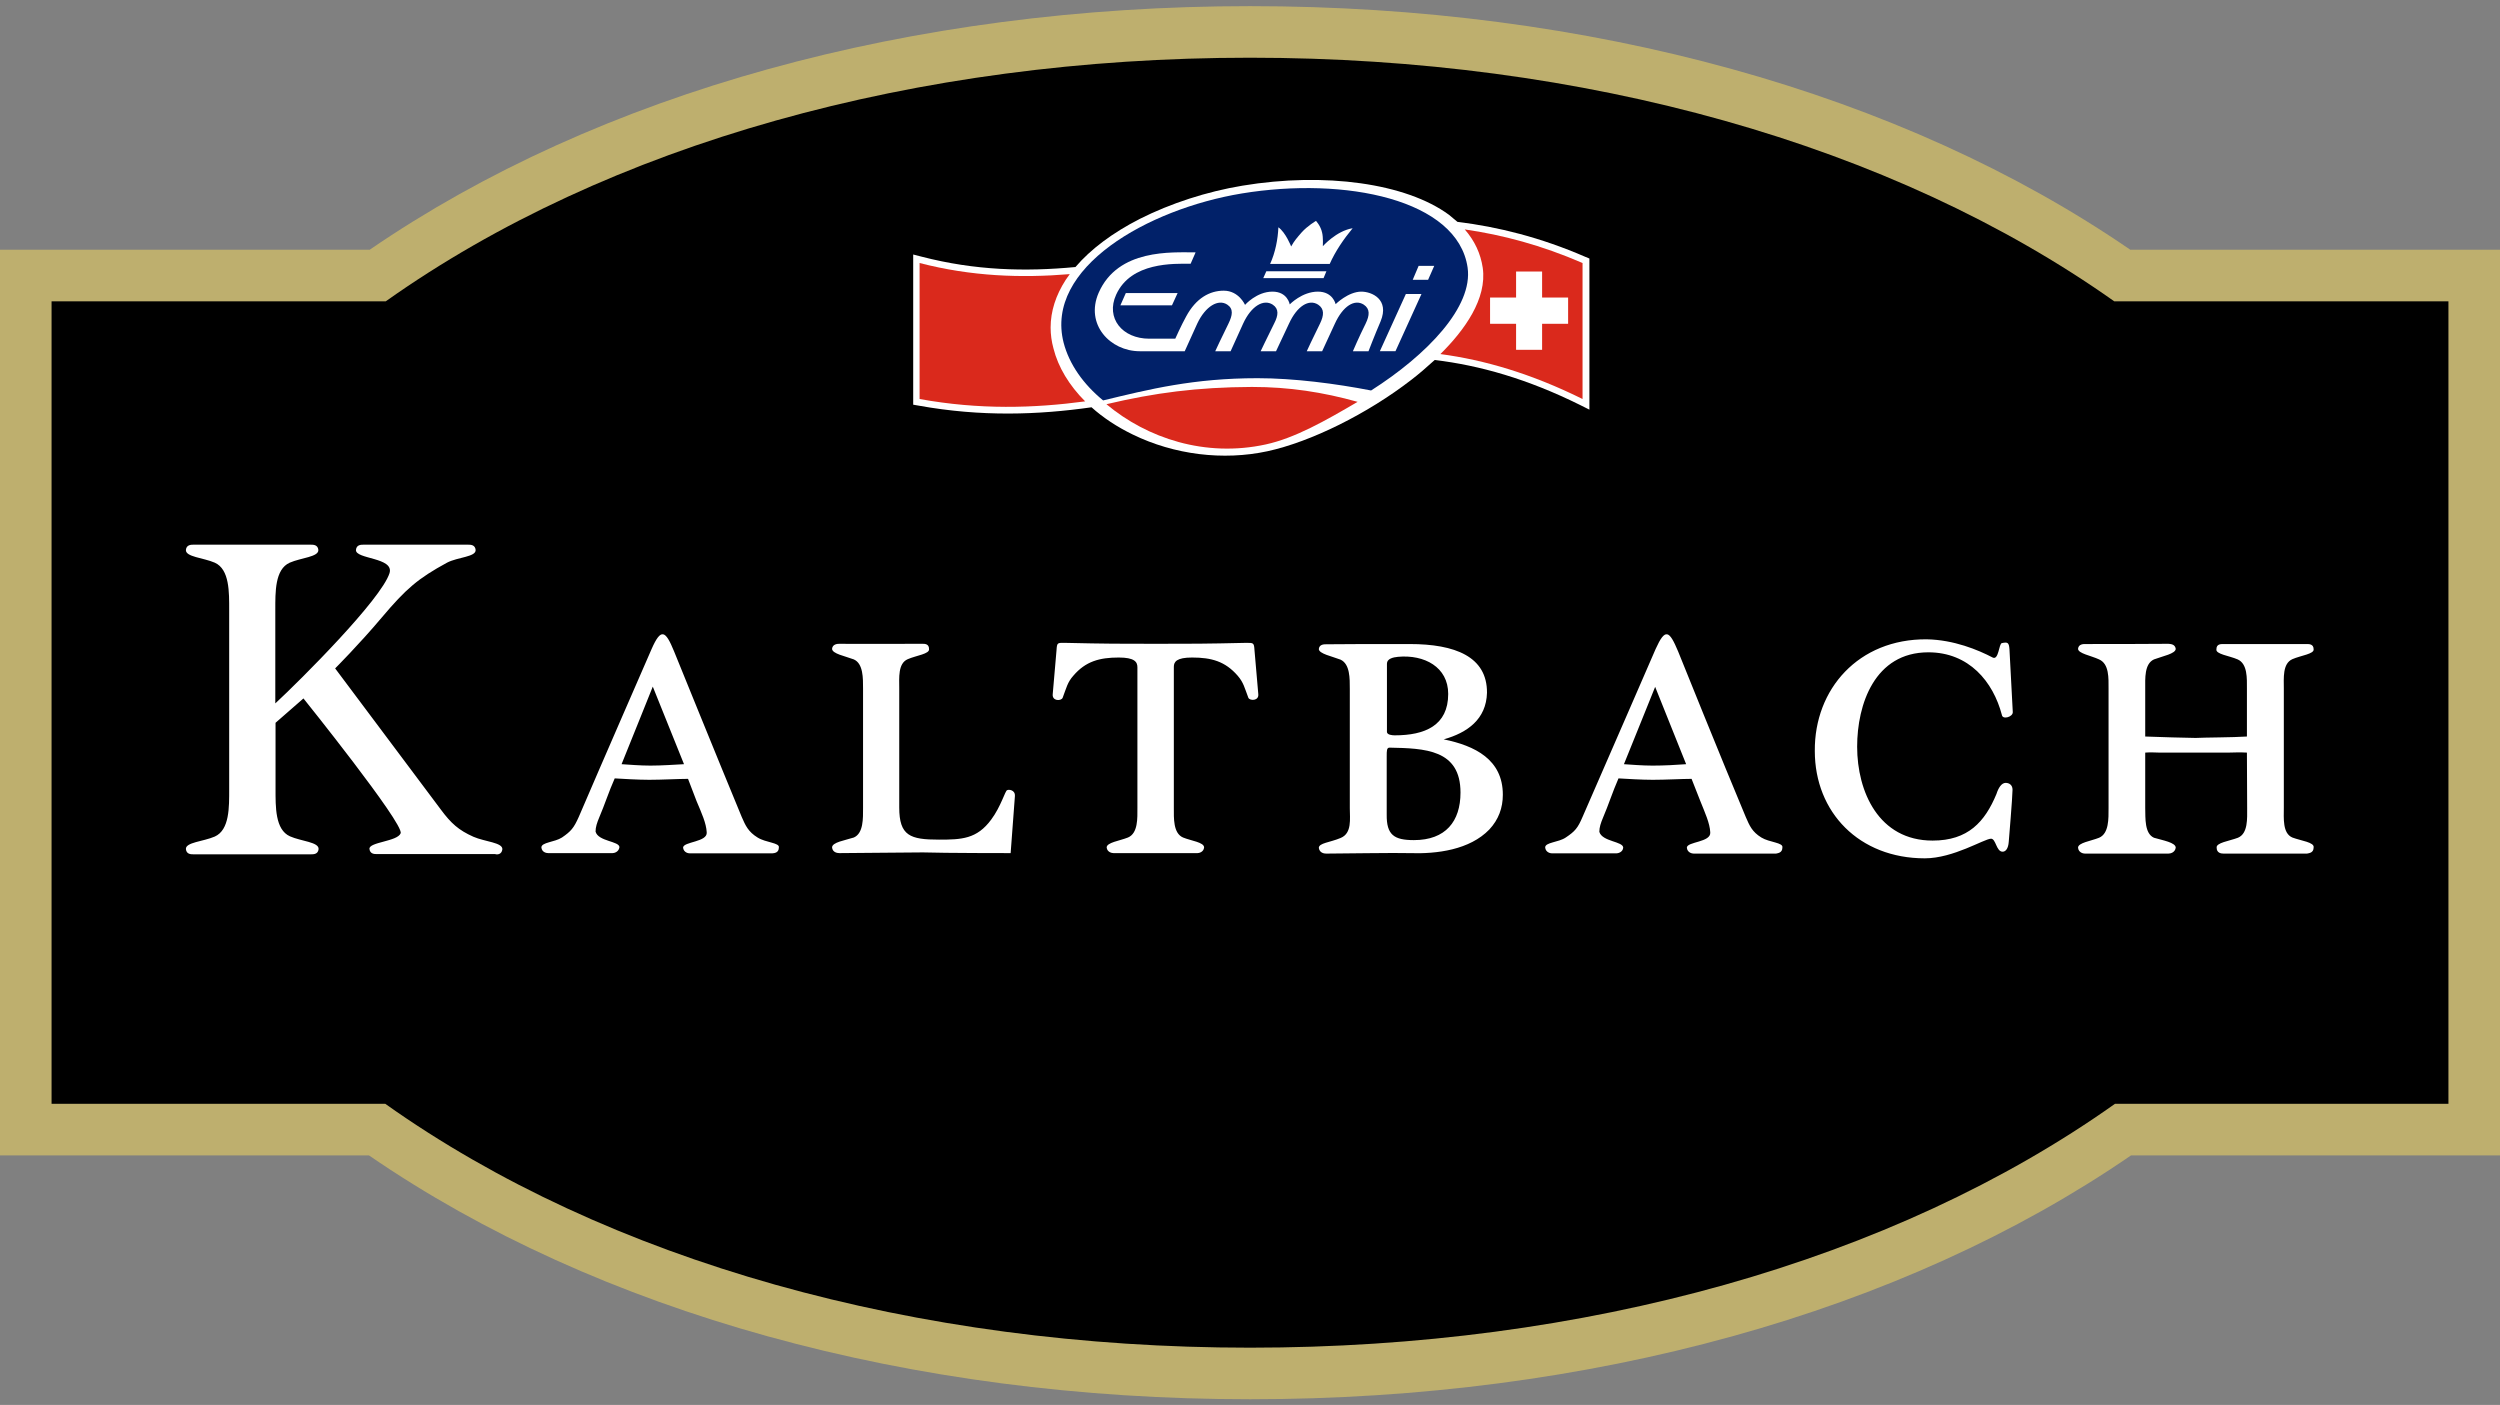
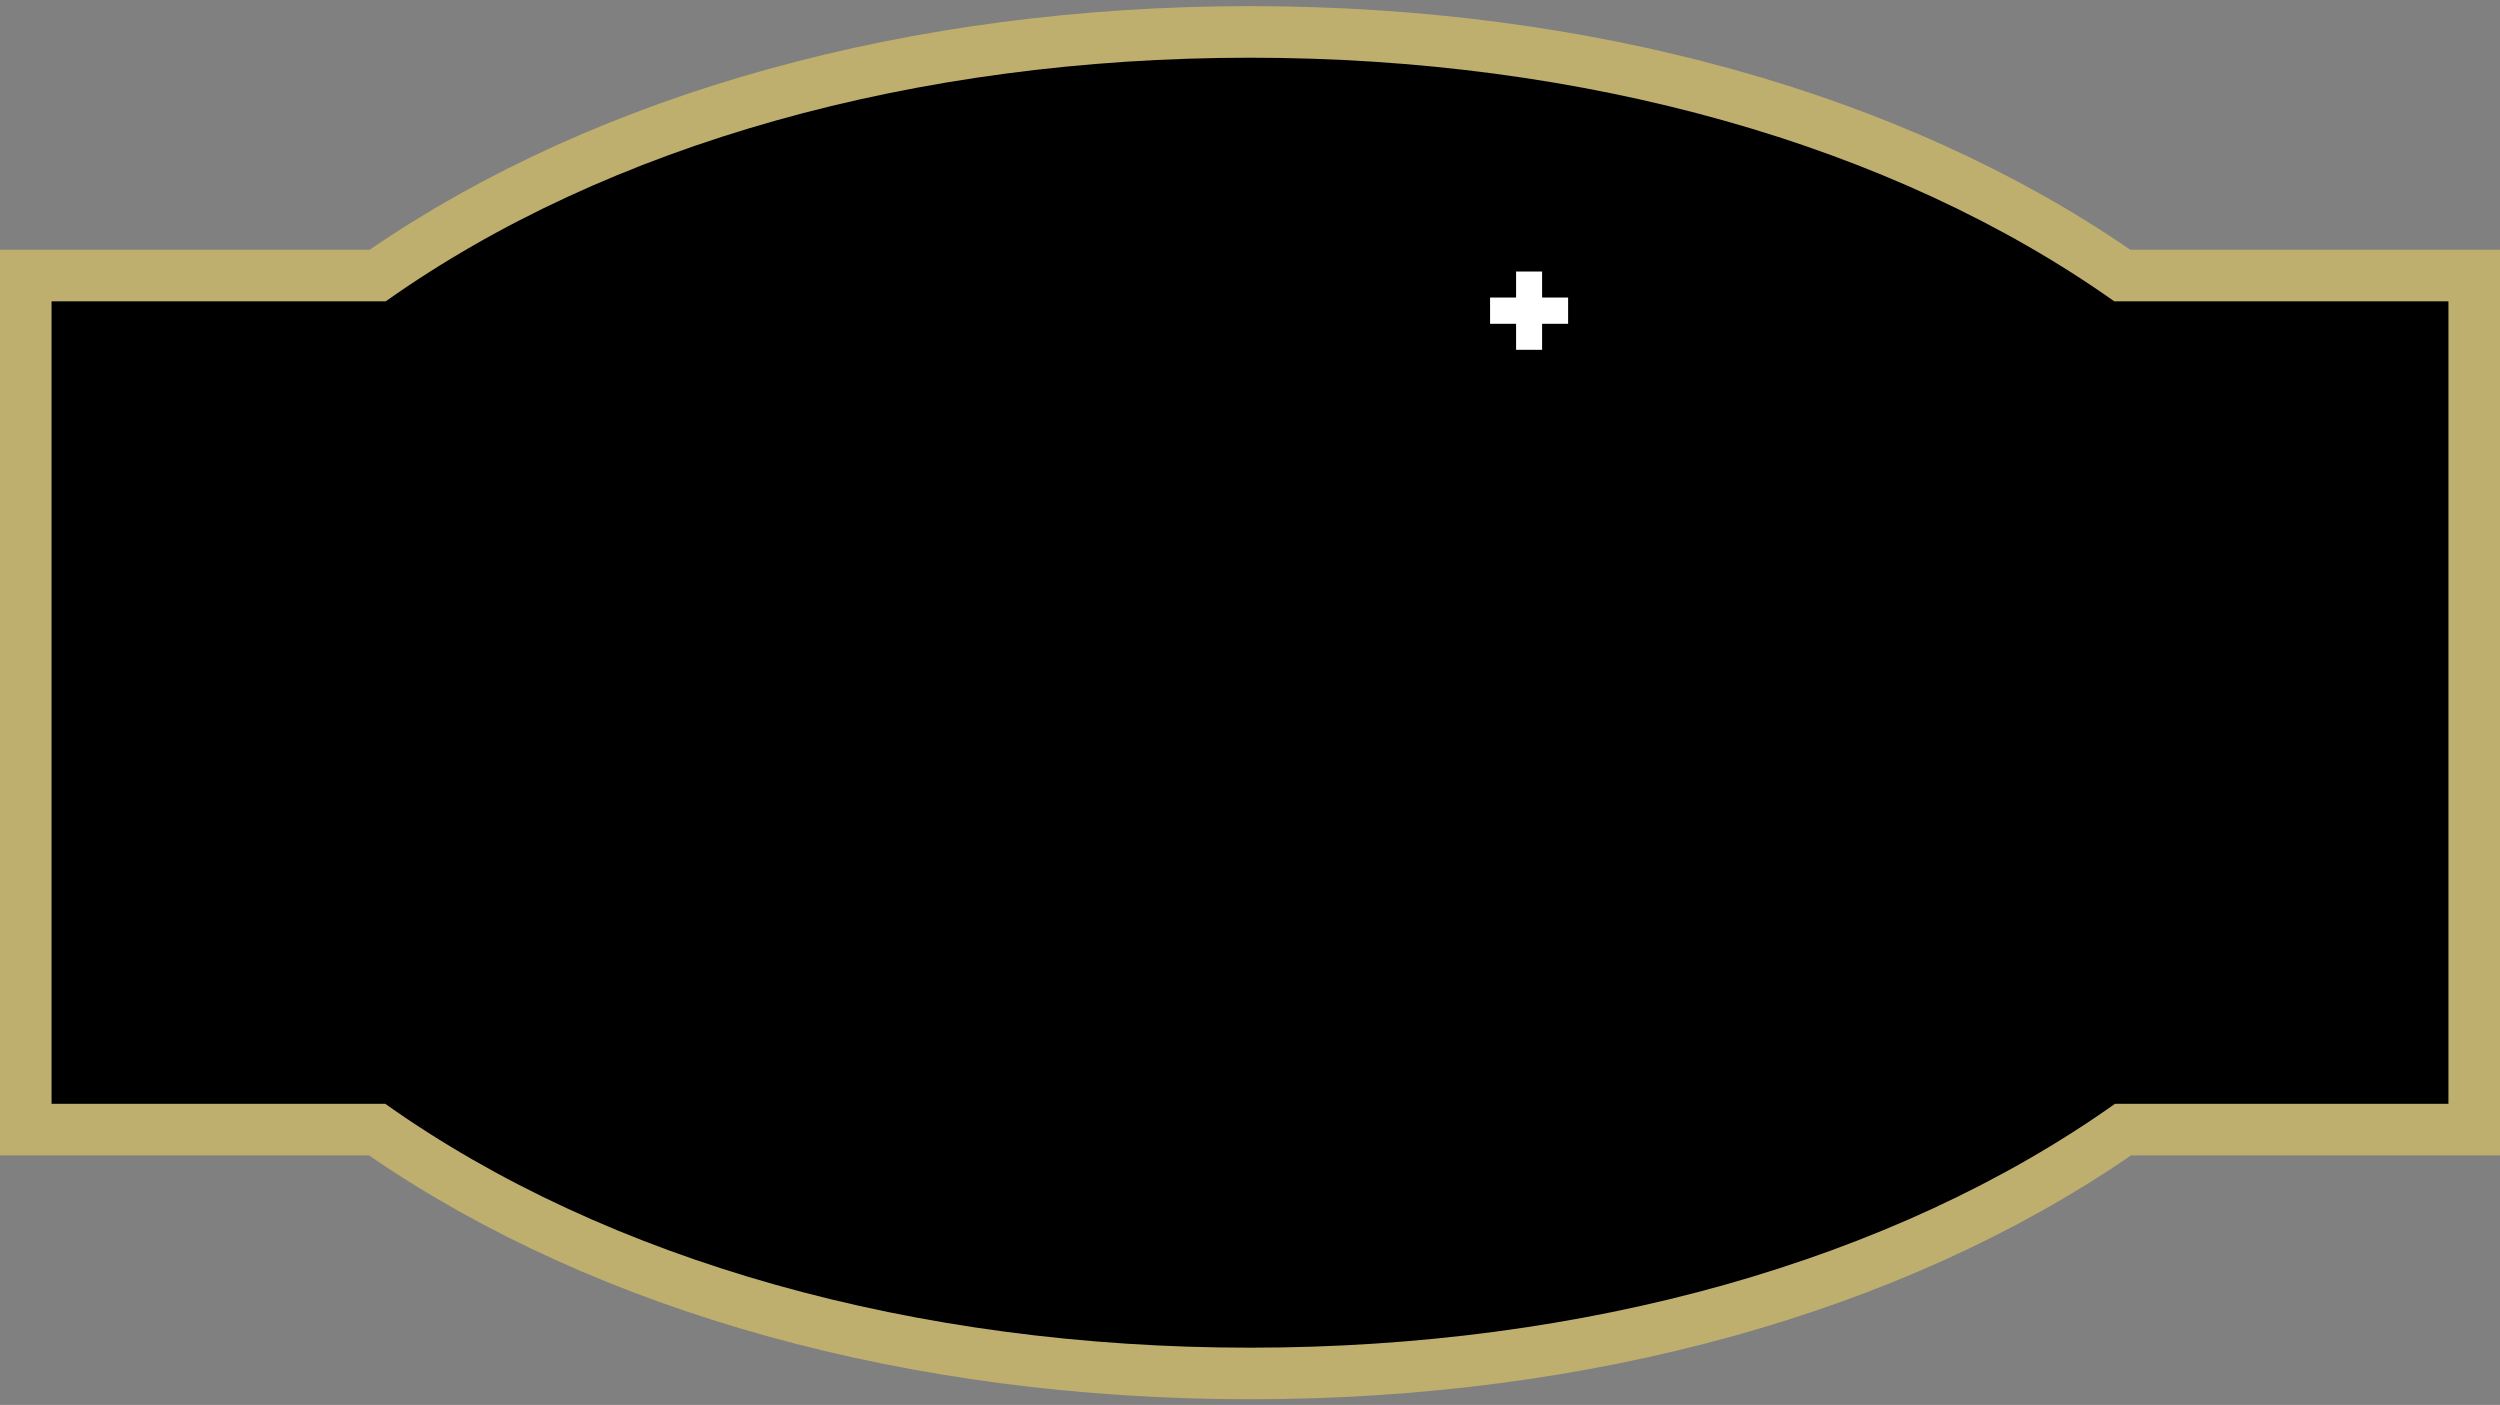
<svg xmlns="http://www.w3.org/2000/svg" version="1.1" width="1057" height="594">
  <rect width="100%" height="100%" fill="#808080" stroke="none" />
  <svg version="1.1" id="SvgjsSvg1046" x="0" y="0" viewBox="0 0 1057 594" xml:space="preserve">
    <style>.st1{fill:#fff}</style>
    <path d="M528.5 591.6c-143.7 0-275.6-36.5-372.5-103.1H0V105.6h156.3C253.1 39.2 385 2.6 528.5 2.6s275.4 36.5 372.2 103H1057v382.9H901c-96.9 66.6-228.8 103.1-372.5 103.1z" fill="#beaf6e" />
    <path d="M528.5 569.8c141.4 0 271.8-36.5 365.7-103.1h141V127.4H893.9c-93.8-66.4-224.2-103-365.4-103s-271.6 36.5-365.4 103H21.8v339.3h141.1c93.7 66.5 224.2 103.1 365.6 103.1z" />
-     <path class="st1" d="M212.4 359.1c.2-2.9-7.4-3.2-12.2-5.3-6.3-2.8-9.5-5.7-13.8-11.5l-44.7-59.7s10.1-10.1 19.7-21.5c10.3-12.2 15.3-16.5 27.6-23.2 4.6-2.4 12.3-2.4 12.1-5.4-.2-2.2-2.2-2.2-3-2.2h-44.6c-.8 0-2.8 0-3 2.2-.3 4 16.2 3.1 14.2 9.8-3.5 11.1-37.4 45-48.3 55.1v-39.5c0-7.5-.2-17.2 6.1-20 4.8-2.1 12.3-2.4 12.1-5.4-.2-2.2-2.2-2.2-3-2.2h-50c-.7 0-2.8 0-3 2.2-.2 3 7.4 3.3 12.2 5.4 6.3 2.8 6.1 12.6 6.1 20v75.8c0 7.5.2 17.2-6.1 20-4.8 2.1-12.4 2.4-12.2 5.3.2 2.2 2.2 2.2 3 2.2h50.1c.8 0 2.8 0 3-2.2.2-3-7.4-3.3-12.1-5.4-6.3-2.8-6.1-12.6-6.1-20v-28l11.8-10.3s42.5 52.9 41.1 57c-1.3 3.5-13.4 3.7-13.2 6.6.2 2.2 2.2 2.2 2.9 2.2h50.2c.8.3 2.8.3 3.1-2zm76.8-36c-3.9.2-9.3.6-14.2.6-4.3 0-9.1-.4-12.2-.6 5.7-14 11.2-27.9 13.2-32.8l13.2 32.8zm40.1 35.2c.4-2-5.5-2-9-4.2-3.9-2.4-5.1-5-6.7-8.7-9.7-23.4-28.6-70-28.6-70-3.6-8.8-5.5-10.1-9.5-1 0 0-22.2 50.9-30.8 71-2.1 4.7-3.3 6.1-7.1 8.7-3.1 2-8.7 2-8.7 4.2.2 2.1 2.2 2.4 2.9 2.4H259c.6 0 2.6-.4 2.9-2.5 0-2.6-9-2.4-10.1-6.6 0-1.9.6-3.7 1.6-6.1 2.2-5.1 4-10.8 6.5-16.4 3.2.2 10 .6 14.6.6 5.3 0 12.4-.4 16.4-.4l3.6 9.4c2.1 5 4.1 9.3 4.3 13.2.4 4.2-10 3.9-10 6.5.3 2.1 2.2 2.4 2.9 2.4h34.8c.9-.1 2.8-.2 2.8-2.5zm99.8-21.7c.2-2.7-2.7-2.9-3.3-2.5-.8.2-2.6 6.9-6.7 12.4-6.1 8.3-12.6 8.5-22.1 8.5-12.2 0-16.8-1.6-16.8-13.6v-50.3c0-4.5-.6-10.6 3.6-12.4 3.7-1.6 9.3-2.2 9-4.3 0-2.2-1.8-2.2-2.8-2.2-4.9 0-30.1.1-35.1 0-.8 0-2.9.1-3.1 2.1 0 2.1 5.5 3.1 9.2 4.5 4 1.8 3.9 7.9 3.9 12.4v50.3c0 4.5.2 10.8-3.9 12.6-3.7 1.2-9.2 2-9.2 4.2.2 2.1 2.2 2.4 3.1 2.4 4.9 0 30-.3 35.3-.3 9.2.3 37.1.3 37.1.3l1.8-24.1zM532 293.4c-.6-6.9-1.6-18.5-1.6-18.5-.2-3.2-.4-3.1-3.6-3.1-17.2.4-23.2.4-38 .4-15 0-21.3 0-38.5-.4-3.2 0-3.4-.2-3.6 3.1 0 0-1 11.6-1.6 18.5-.4 3.1 3.6 3.1 4.2 1.6 1.6-4.2 2-6.5 4.5-9.3 5.2-6.1 11.1-7.7 19.2-7.7 6.6 0 7.9 1.8 7.9 4.1v59.4c0 4.4.3 10.8-4 12.6-3.5 1.4-9 2.1-9 4.2.2 2 2.2 2.4 2.9 2.4h35.5c.6 0 2.6-.4 2.8-2.4 0-2.2-5.5-2.8-8.9-4.2-4.2-1.8-3.9-8.2-3.9-12.6v-59.6c0-2.1 1.2-3.9 7.7-3.9 8.2 0 14 1.6 19.3 7.7 2.5 2.9 2.9 5.1 4.5 9.3.6 1.4 4.6 1.4 4.2-1.6zm85.5 41.7c0 12.2-6.3 20.1-19.7 20.1-8.4 0-11.6-2.2-11.5-10.8v-24.6c0-2.4 0-3.6 1.1-3.7 15 .3 30.1.7 30.1 19zm-5.2-41.7c0 13.4-9.9 17.5-22.6 17.5-1.1 0-3.2-.2-3.3-1.4v-28.9c0-2.1 2.6-2.7 4.7-2.9 11.1-1 21.2 4.3 21.2 15.7zm23.1 42.6c0-14.9-11.8-20.7-25-23.4 10-2.8 18-8.5 18.3-19.7.1-15.3-13.5-20.6-32.7-20.6-13.7 0-30.2 0-35.3.1-.9 0-2.9 0-3.1 2 0 2 5.6 3.1 9.2 4.5 4 1.9 3.9 7.9 3.9 12.5v50.3c0 4.5 1 10.6-3.9 12.6-4.5 1.9-9.2 2.1-9.2 4.2.3 2.1 2.2 2.4 3.1 2.4 4.9 0 30-.4 35.3-.2 11.6.4 25.4-1.4 33.7-10 3.9-4.2 5.7-9.1 5.7-14.7zm77.5-12.9c-3.9.3-9.3.6-14.2.6-4.2 0-9.2-.4-12.1-.6 5.7-14 11.2-27.8 13.2-32.7l13.1 32.7zm40.7 35.2c.4-2.1-5.5-2.1-8.9-4.2-3.9-2.4-5-5-6.6-8.7-9.8-23.3-28.6-70-28.6-70-3.7-8.8-5.4-10.1-9.5-1 0 0-22.1 50.9-30.9 71-2 4.7-3.2 6.1-7.1 8.7-3.1 2.1-8.7 2-8.7 4.2.2 2.1 2.2 2.5 2.9 2.5h27.2c.6 0 2.7-.4 2.9-2.4 0-2.7-8.9-2.5-10.1-6.7 0-1.9.6-3.7 1.6-6.1 2.2-5.1 4-10.8 6.5-16.5 3.2.2 9.9.6 14.5.6 5.4 0 12.4-.4 16.4-.4l3.7 9.4c2 5 4 9.3 4.2 13.2.4 4.3-9.9 3.9-9.9 6.5.2 2.1 2.2 2.5 2.9 2.5h34.8c.8-.2 2.7-.3 2.7-2.6zM851 301c-.3-5.7-1.4-26.5-1.4-26.5-.2-2.9-.8-3.1-3.2-2.6-1.3.2-1.3 7.4-3.9 6.1-6.1-3.2-16.4-7.5-27.9-7.7-28.8-.2-47.5 21-47.3 47.2 0 26 18.8 45.4 46.5 45.4 12.1 0 25-8.2 28-8.3 2.1 0 2.2 5.5 4.9 5.5 1.3 0 2.4-1.3 2.6-4.2 0 0 1.6-19.1 1.6-22 0-2-1.4-2.9-2.9-2.9-1.8 0-3.1 2.2-3.9 4.7-4.9 11.8-12 19.7-27 19.7-22.8 0-31.9-20.7-31.9-39.7 0-17.9 7.4-39.9 30.1-39.9 17.2 0 27.4 12.4 31.1 26.5.3 2.1 4.8.8 4.6-1.3zm127.2 57.3c.4-2.2-5.3-2.8-9-4.2-4.2-1.8-3.6-8.2-3.6-12.6v-50.3c0-4.5-.6-10.6 3.6-12.5 3.7-1.6 9.3-2.2 9-4.2 0-2.2-1.9-2.2-2.9-2.2H940c-1.1 0-2.9 0-2.9 2.2-.4 2.1 5.3 2.7 9 4.3 4.2 1.9 3.9 8 3.9 12.4v20.2c-5.9.4-18.2.4-21.7.6-3.1 0-16.1-.4-21.3-.6v-20.1c0-4.5-.4-10.6 3.7-12.5 3.7-1.4 9.2-2.4 9.2-4.5-.3-2-2.2-2-3.1-2.1-4.8.1-30.1.1-35.3.1-.6 0-2.7 0-2.9 2 0 2 5.5 2.9 8.9 4.5 4.3 1.9 4 7.9 4 12.5v50.3c0 4.5.2 10.8-4 12.6-3.5 1.4-8.9 2.1-8.9 4.2.2 2.1 2.2 2.5 2.9 2.5h35.3c.8 0 2.8-.4 3.1-2.5 0-2.2-5.5-3.1-9.2-4.2-4-1.8-3.6-8.2-3.7-12.6v-23.4c2-.2 5 0 6.1 0h29c1.1 0 5.3-.2 7.9 0l.1 23.4c0 4.5.4 10.8-3.9 12.6-3.7 1.4-9.3 2.1-9 4.2 0 2.2 1.8 2.5 2.9 2.5h35.3c.9-.2 2.8-.3 2.8-2.6z" />
-     <path id="SvgjsPath1045" class="st1" d="M616.2 93.8c17.2 2.1 35.2 6.6 54.1 14.8l1.7.7v63.9l-4-2c-22.2-11-42.3-16.7-61.4-19-3.5 3.2-6.9 6.1-9.9 8.4-18.5 14.3-42.4 26.2-60.9 30.2-18.6 4-39.3 1.5-56.9-7.1-6.6-3.2-12.5-7.1-17.4-11.5-22.5 3.2-46.5 4.1-73.1-.7l-2.3-.4v-63.5l3.5.9c22.7 5.9 44 6.4 65.1 4.4 6.4-7.5 15.7-14.5 27.3-20.4 12.9-6.5 28.2-11.5 43.3-14 34.9-5.8 69.2-1 87.3 12.3l3.6 3z" />
-     <path id="SvgjsPath1044" d="M458.8 169.7c-21.7 2.9-44.6 3.6-70-1v-57.5c22 5.7 43 6.4 63.5 4.7-.6.8-1.1 1.6-1.7 2.4-4.2 6.5-6.4 13.3-6.4 20.2 0 2.9.4 5.9 1.2 8.8 2 8 6.7 15.7 13.4 22.4zm210.3-58.5v57.5c-21.6-10.7-41.4-16.5-60.1-19 10.2-10.1 19.8-23.4 17.9-36.5-.9-6-3.4-11.4-7.6-16.2 16 2.3 32.5 6.7 49.8 14.2zm-201.3 59.7c17.2 14.4 41.8 22.6 67.4 17 12.3-2.7 25-9.9 38.8-18-14.7-4.1-28.9-6.3-44.7-6.3-23.2.1-41.2 2.5-61.5 7.3z" fill="#da291c" />
-     <path id="SvgjsPath1043" d="M525 81.8c43.7-7.2 91.3 2.5 95.5 31.3 2.4 16.6-17.1 36.9-40.8 52-14.9-2.9-32.7-5.2-48-5.2-27.1 0-45.9 4.7-65.3 9.4-8.3-6.8-14.3-15.2-16.7-24.4-8.1-31.7 35.5-56.5 75.3-63.1z" fill="#012169" />
    <path id="SvgjsPath1042" class="st1" d="M652 125.8v-11h-11v11h-11v11.1h11v11h11v-11h11v-11.1z" />
-     <path id="SvgjsPath1041" class="st1" d="M559.3 104.1s5.7-6.5 12.6-7.6c-3.8 4.6-7.3 9.7-9.7 15.1H537c2.2-4.8 3.3-10.5 3.5-15.5 3.1 2.2 5.4 8.1 5.4 8.1 1.4-2.5 2.5-3.7 4.4-5.9 2.6-2.9 6.1-4.9 6.1-4.9s2 2.1 2.6 5c.5 2 .3 5.7.3 5.7zm47.1 8.3h-6.6l-2.5 5.9h6.5l2.6-5.9zm-45.6 2.3h-25.4l-1.3 2.9h25.5l1.2-2.9zm-62.9 9.2H476l-2.3 5.2h21.8l2.4-5.2zm96.5.4l-11 24.2h6.6l11-24.2h-6.6zm-18.8-1c-5.6 0-10.9 5.3-10.9 5.3s-1.1-5.3-7.5-5.3c-6.7 0-11.9 5.4-11.9 5.4s-.9-5.4-7.3-5.4c-6.7 0-11.6 5.6-11.6 5.6s-2.6-6-9-6c-5.9 0-11.7 3.1-15.9 10.9-2.1 3.8-4.6 9.4-4.6 9.4h-11c-11.4 0-18.5-8.7-14-18.6 6.3-13.9 24.4-13.1 31.5-13.1l2.1-4.8c-10.1 0-32.8-1.6-41 17.1-5.8 13.4 4.9 24.7 17.4 24.7h19s3.7-8.2 5.3-11.7c3.5-7.4 8.9-10.5 12.7-8 2.7 1.8 2.2 4.5.5 8-2.9 5.8-5.6 11.7-5.6 11.7h6.5s3.7-8.2 5.3-11.7c3.4-7.4 8.6-10.5 12.5-8 2.7 1.8 2.4 4.5.6 8-2.9 5.8-5.7 11.7-5.7 11.7h6.5s3.9-8.2 5.5-11.7c3.4-7.4 8.4-10.5 12.3-8 2.7 1.8 2.5 4.5.8 8-2.9 5.8-5.6 11.7-5.6 11.7h6.5s3.8-8.2 5.4-11.7c3.4-7.4 8.3-10.5 12.2-8 2.7 1.8 2.5 4.5.8 8-2.9 5.8-5.4 11.7-5.4 11.7h6.6s2.6-6.8 5.1-12.6c3.9-9.4-3.8-12.6-8.1-12.6z" />
  </svg>
  <style>@media (prefers-color-scheme:light){:root{filter:none}}@media (prefers-color-scheme:dark){:root{filter:none}}</style>
</svg>